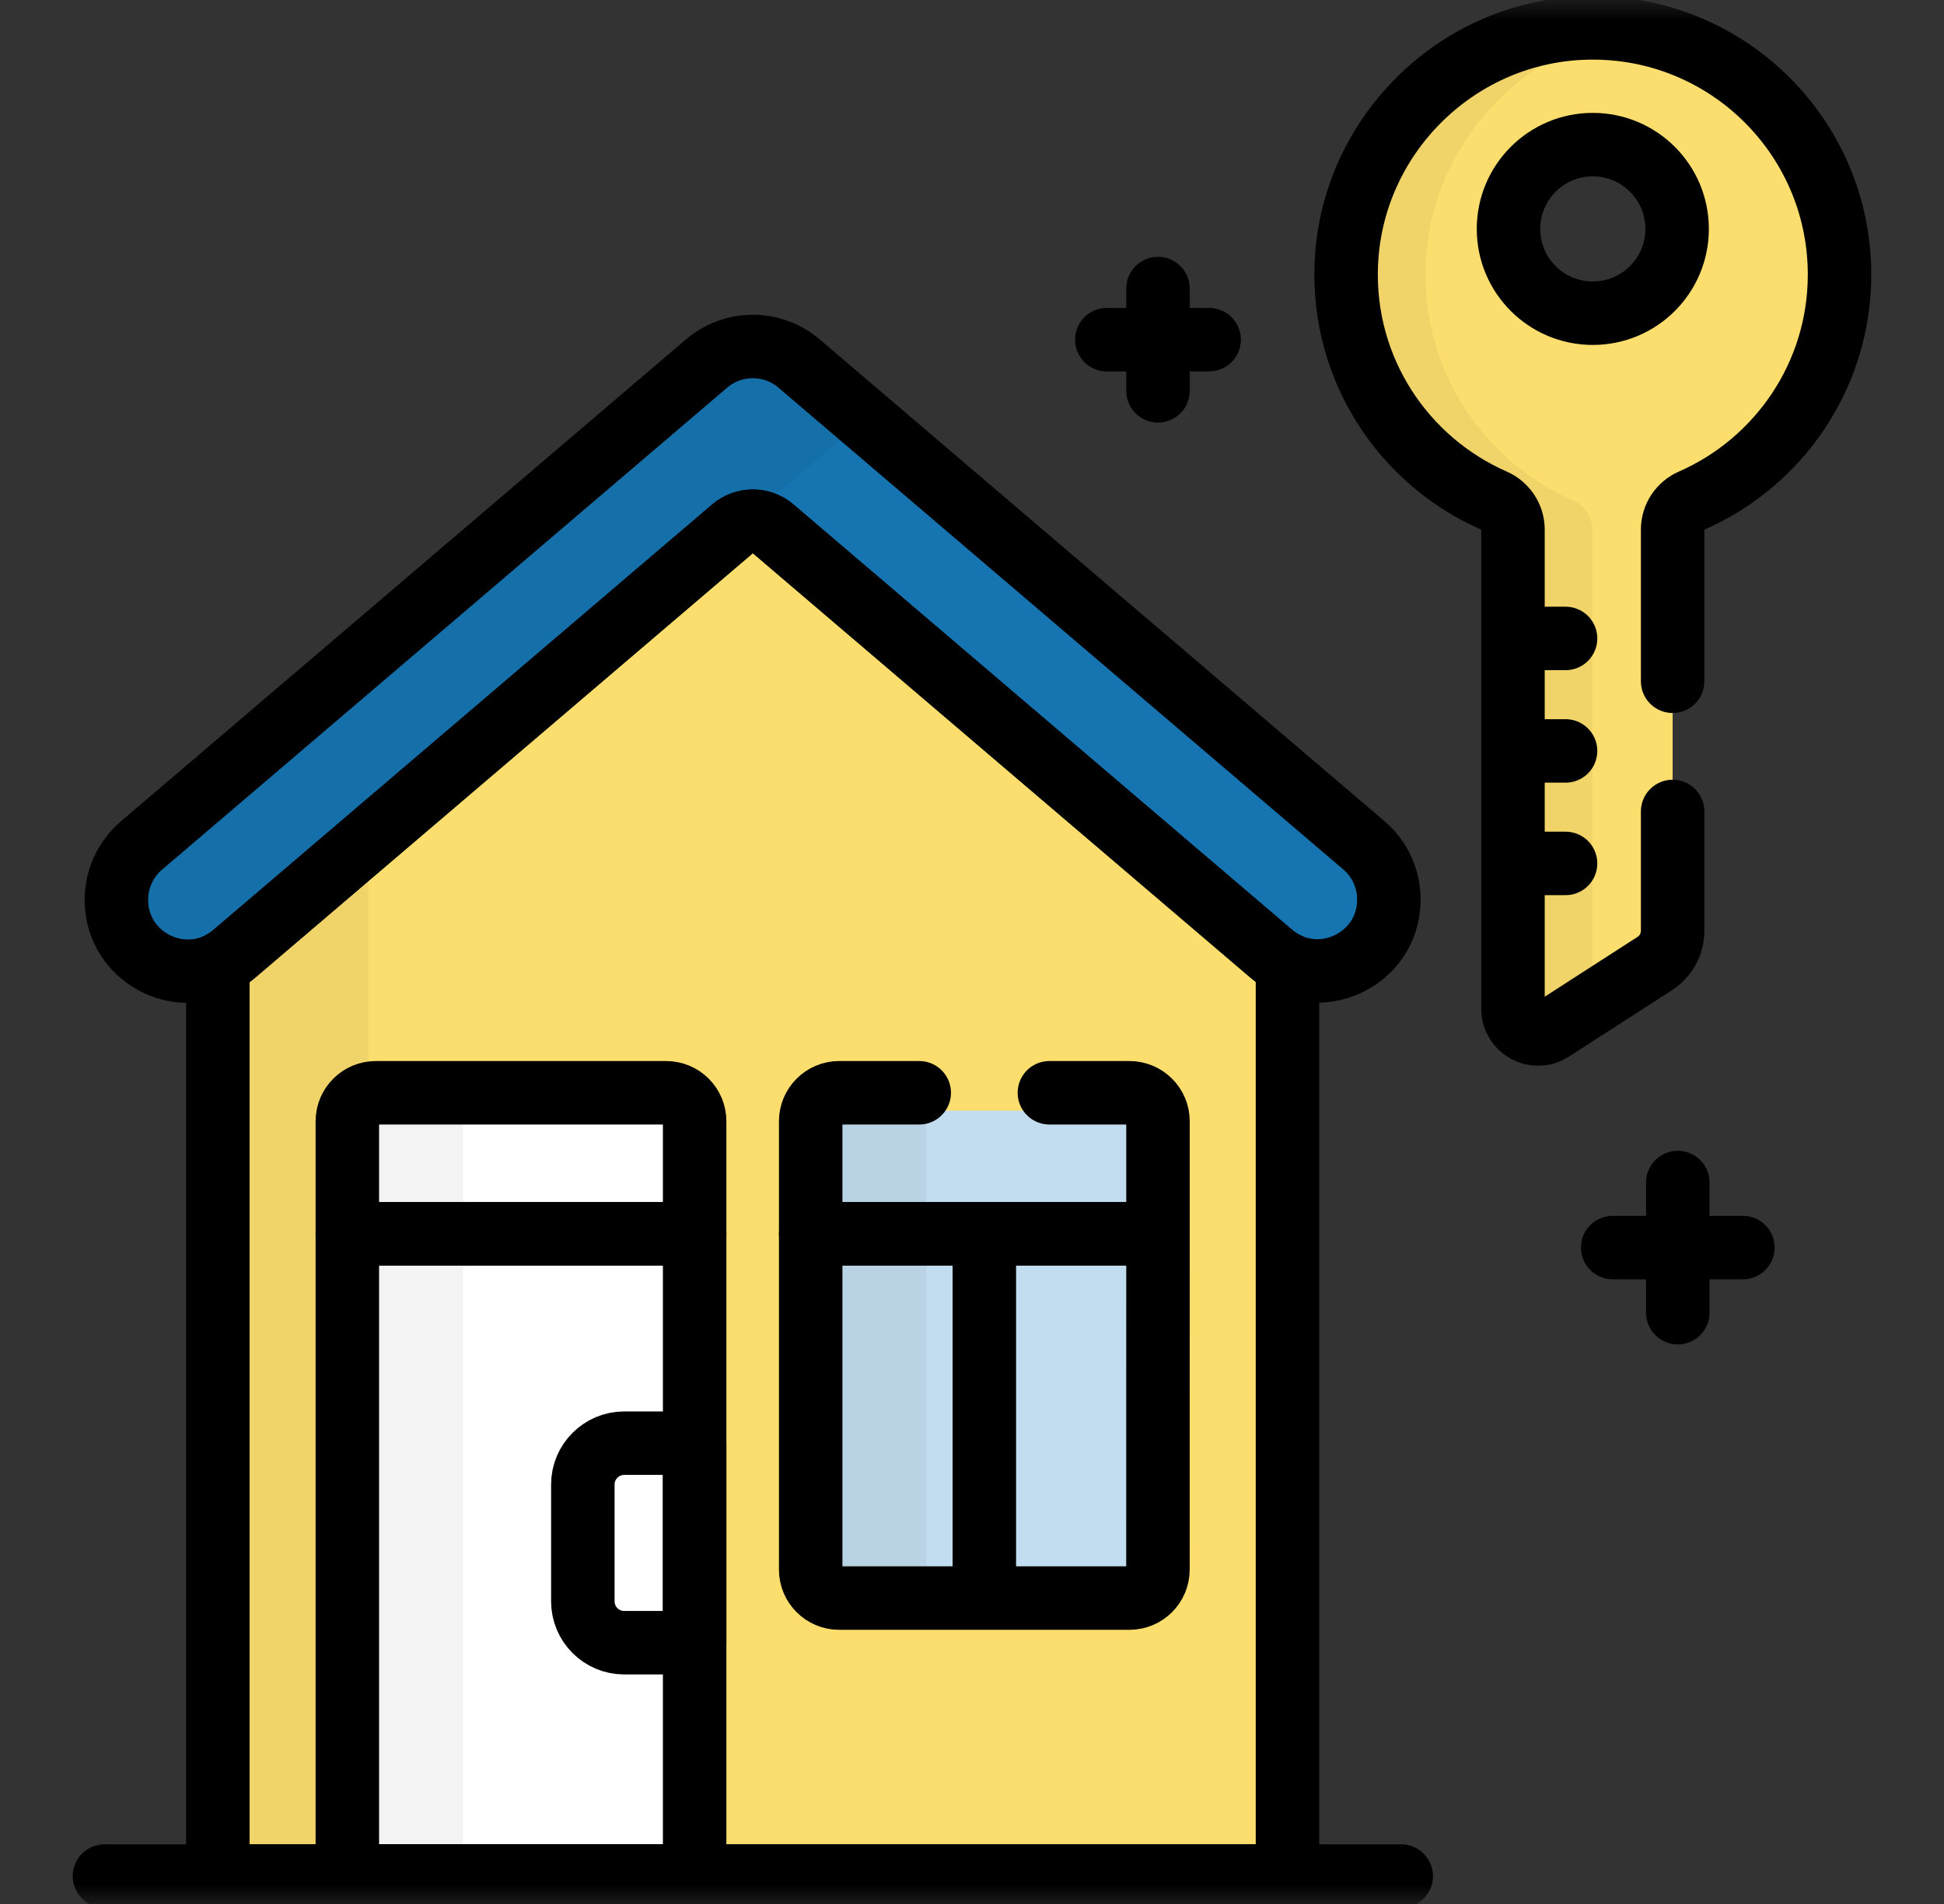
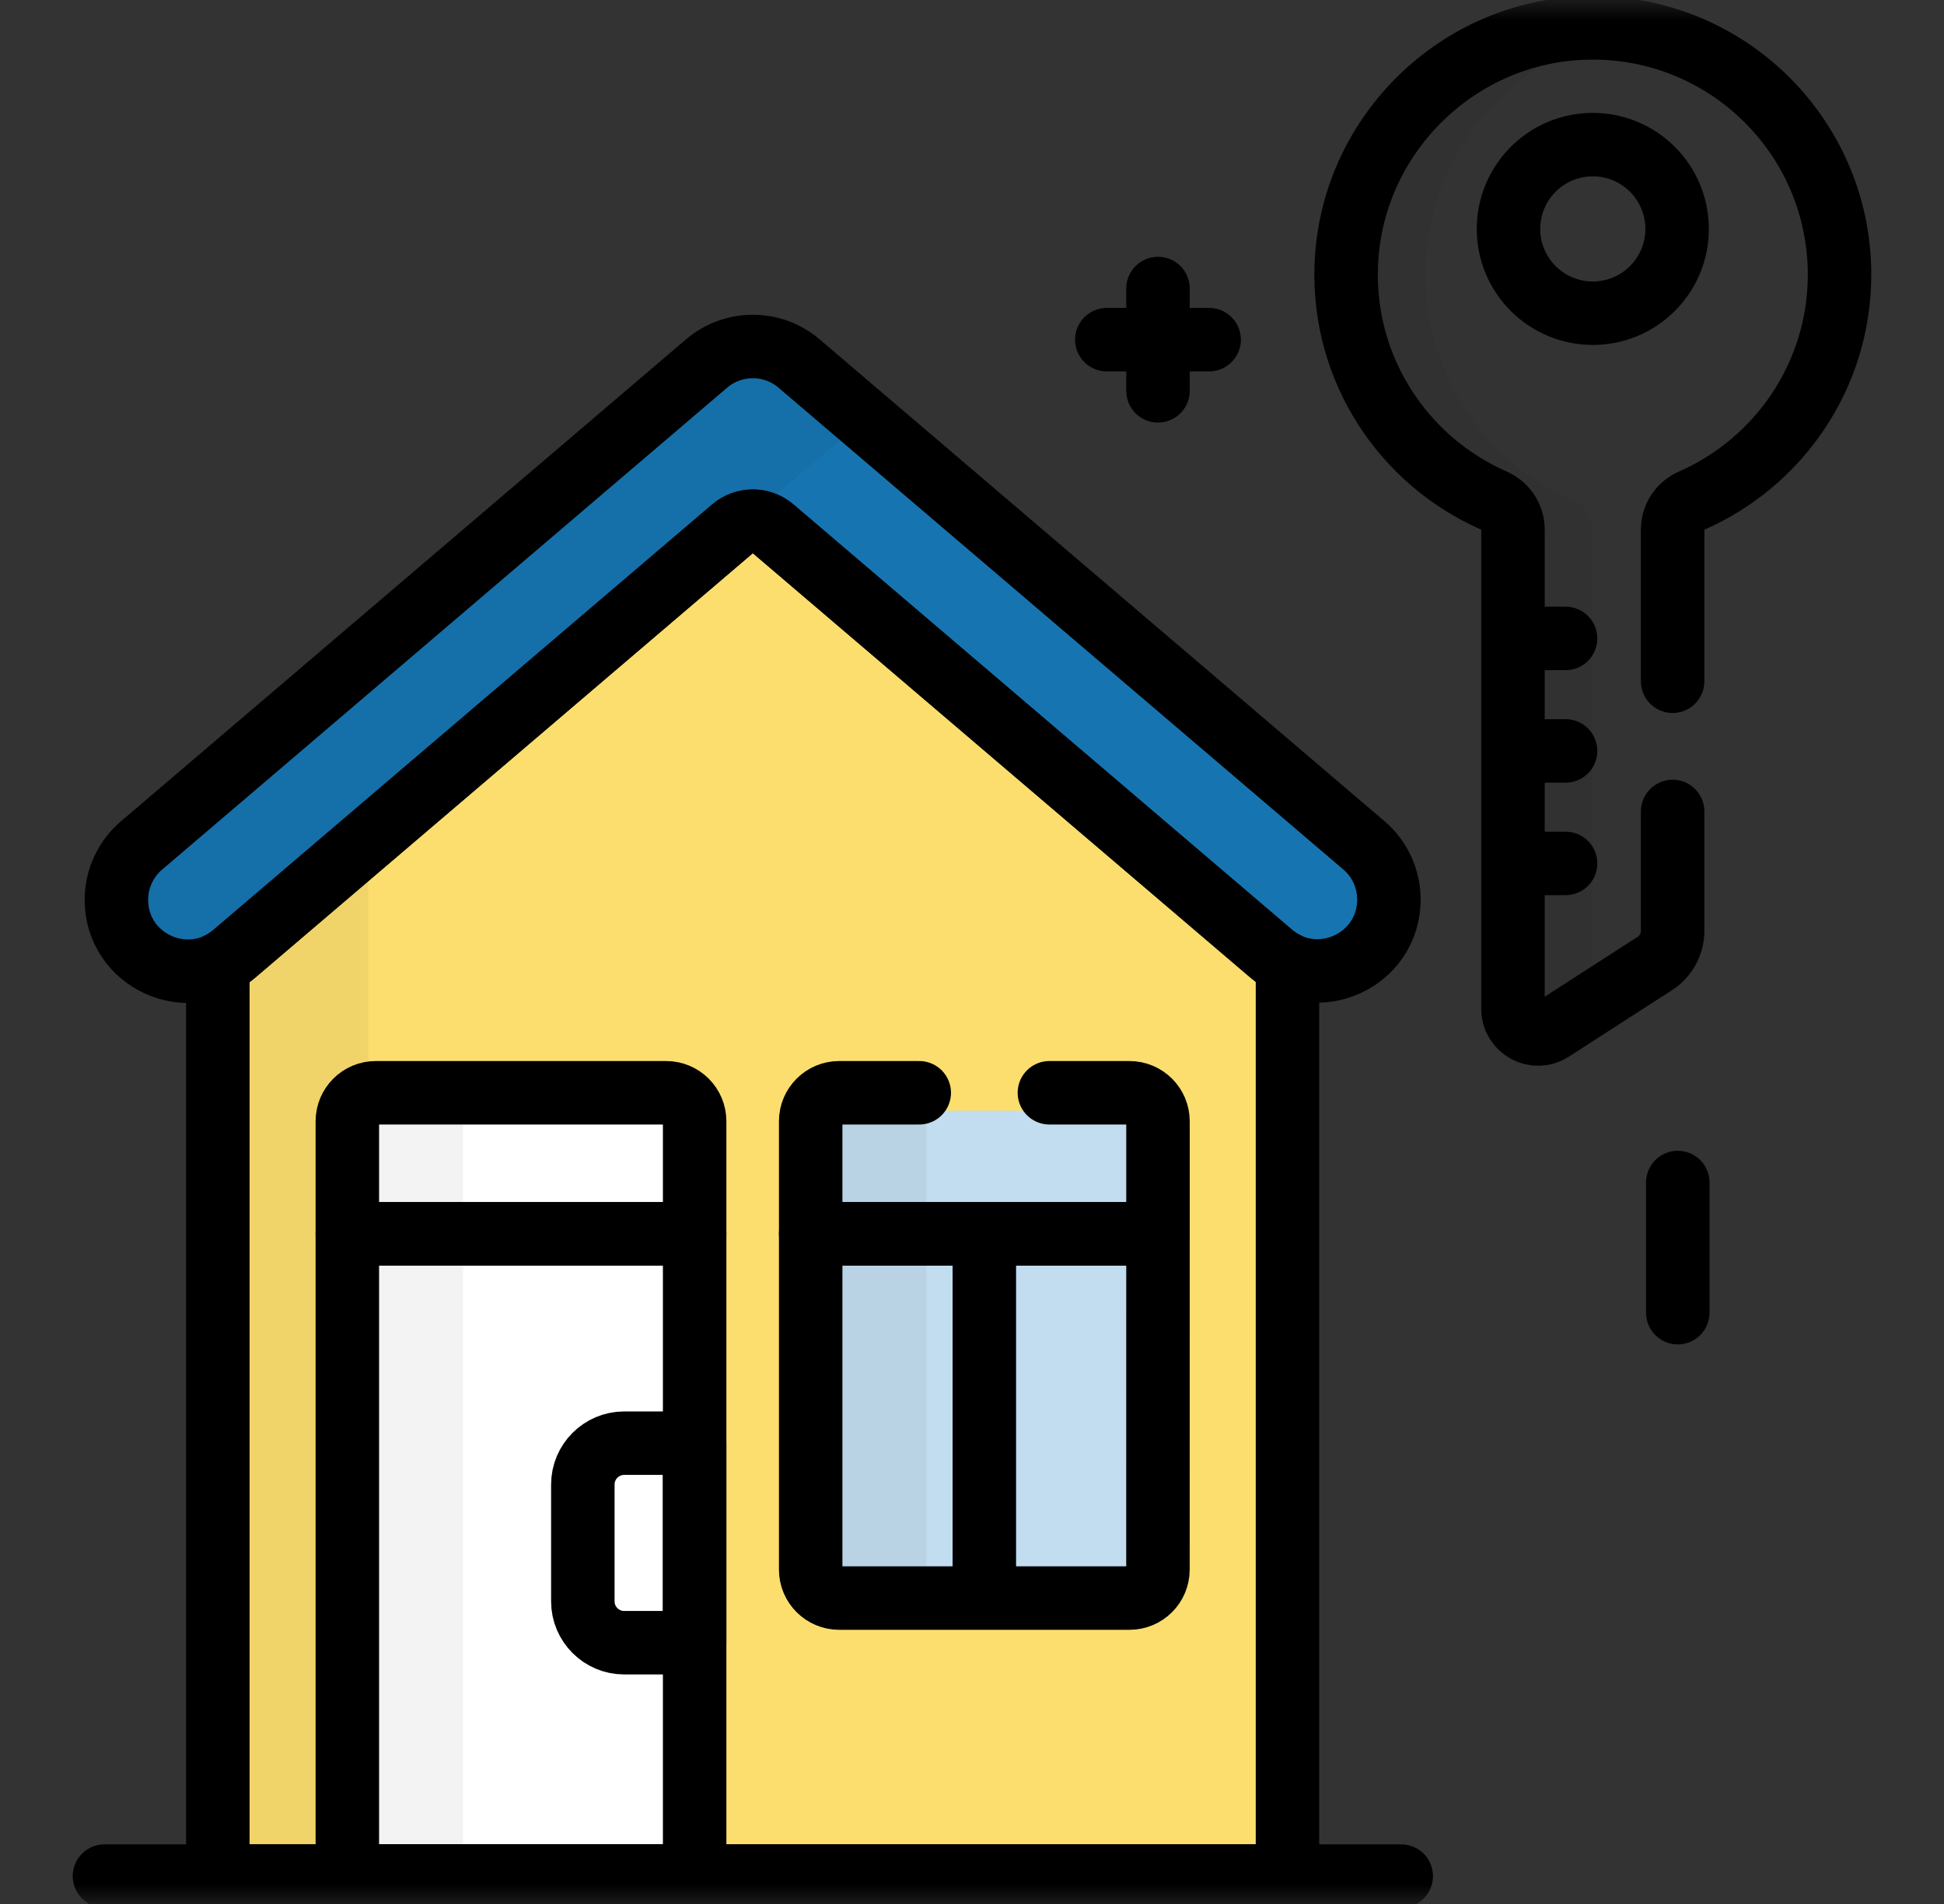
<svg xmlns="http://www.w3.org/2000/svg" width="49" height="48" viewBox="0 0 49 48" fill="none">
  <rect x="0" y="0" width="49" height="48" fill="#333333" stroke="none" />
  <mask id="mask0_985_8510" style="mask-type:luminance" maskUnits="userSpaceOnUse" x="0" y="0" width="49" height="48">
    <path d="M0.5 3.8147e-06H48.5V48H0.5V3.8147e-06Z" fill="white" />
  </mask>
  <g mask="url(#mask0_985_8510)">
-     <path d="M40.148 7.896C38.974 7.896 38.023 6.945 38.023 5.771C38.023 4.597 38.974 3.646 40.148 3.646C41.321 3.646 42.273 4.597 42.273 5.771C42.273 6.945 41.321 7.896 40.148 7.896ZM41.153 0.784H40.033L37 1L34.5 3.646L34 7.896L35.908 11.5L37.994 13L38.5 25.5L40.101 25.328L41.711 24.29C41.991 24.109 42.16 23.799 42.16 23.465V13.35C42.16 13.031 42.35 12.746 42.641 12.618C44.834 11.658 46.367 9.469 46.367 6.922C46.367 3.83 44.109 1.265 41.153 0.784Z" fill="#FCDE6E" />
    <path d="M40.135 13.35C40.135 13.031 39.944 12.746 39.652 12.618C37.39 11.625 35.831 9.327 35.934 6.676C36.048 3.708 38.279 1.249 41.153 0.784C40.732 0.716 40.296 0.69 39.851 0.71C36.648 0.859 34.057 3.471 33.934 6.676C33.831 9.327 35.39 11.625 37.652 12.618C37.944 12.746 38.135 13.031 38.135 13.35V25.435C38.135 25.936 38.69 26.238 39.11 25.966L40.135 25.305V13.35Z" fill="black" fill-opacity="0.05" />
    <path d="M19.642 12.203H18.971L5.5 24.308V47.297H32.452V24.308V23.219L19.642 12.203Z" fill="#FCDE6E" />
    <path d="M9.28 20.285L9.337 20.066L5.861 22.903L5.491 24.316V47.297H9.28V20.285Z" fill="black" fill-opacity="0.05" />
    <path d="M16.815 41.077V36.882L17.5 36.499V28.691C17.5 28.309 17.021 28 16.431 28H9.038L8.5 28.456V47H17.5V41.339L16.815 41.077Z" fill="white" />
    <path d="M12.388 27.55H9.473C9.077 27.55 8.755 27.871 8.755 28.268V47.297H11.67V28.268C11.67 27.871 11.991 27.55 12.388 27.55Z" fill="black" fill-opacity="0.05" />
    <path d="M28.428 28H21.203L20.5 28.446V39.641L21.386 40H28.428C29.02 40 29.5 39.697 29.5 39.324V28.677C29.5 28.303 29.02 28 28.428 28Z" fill="#C2DDF0" />
    <path d="M23.348 39.57V28.268C23.348 27.872 23.67 27.55 24.066 27.55H21.152C20.755 27.55 20.434 27.872 20.434 28.268V39.57C20.434 39.967 20.755 40.288 21.152 40.288H24.066C23.67 40.288 23.348 39.967 23.348 39.57Z" fill="black" fill-opacity="0.05" />
    <path d="M15.732 36.383C15.16 36.383 14.691 36.851 14.691 37.424V40.373C14.691 40.945 15.16 41.413 15.732 41.413H17.509V36.383H15.732Z" fill="white" />
    <path d="M34.378 21.31L21.886 10.653L19 8.5L2.5 22.677L5 24.5L18.728 13.181C18.98 13.096 19.267 13.144 19.48 13.325L32.045 24.045C33.212 25.04 35.009 24.211 35.009 22.677C35.009 22.151 34.778 21.652 34.378 21.31Z" fill="#1675B1" />
    <path d="M18.728 13.181L21.302 10.985C21.478 10.834 21.677 10.724 21.886 10.653L20.142 9.165C19.47 8.592 18.481 8.592 17.809 9.165L3.565 21.317C3.165 21.659 2.934 22.159 2.934 22.685C2.934 24.218 4.731 25.047 5.898 24.052L18.472 13.325C18.549 13.259 18.636 13.211 18.728 13.181Z" fill="black" fill-opacity="0.05" />
    <path d="M2.633 47.297H35.319" stroke="black" stroke-width="1.6" stroke-miterlimit="10" stroke-linecap="round" stroke-linejoin="round" />
    <path d="M34.377 21.31L20.142 9.165C19.47 8.592 18.481 8.592 17.809 9.165L3.564 21.317C3.164 21.659 2.934 22.159 2.934 22.685C2.934 24.218 4.731 25.047 5.897 24.052L18.471 13.325C18.762 13.077 19.189 13.077 19.48 13.325L32.045 24.044C33.211 25.04 35.008 24.211 35.008 22.677C35.008 22.151 34.778 21.651 34.377 21.31Z" stroke="black" stroke-width="1.6" stroke-miterlimit="10" stroke-linecap="round" stroke-linejoin="round" />
    <path d="M17.509 47.297H8.755V31.105H17.509V47.297Z" stroke="black" stroke-width="1.6" stroke-miterlimit="10" stroke-linecap="round" stroke-linejoin="round" />
    <path d="M16.791 27.549H9.473C9.077 27.549 8.755 27.871 8.755 28.267V31.105H17.509V28.267C17.509 27.871 17.187 27.549 16.791 27.549Z" stroke="black" stroke-width="1.6" stroke-miterlimit="10" stroke-linecap="round" stroke-linejoin="round" />
    <path d="M20.434 31.105V39.57C20.434 39.967 20.756 40.288 21.152 40.288H28.469C28.866 40.288 29.187 39.967 29.187 39.57L29.188 31.105H20.434Z" stroke="black" stroke-width="1.6" stroke-miterlimit="10" stroke-linecap="round" stroke-linejoin="round" />
    <path d="M15.732 36.383C15.159 36.383 14.691 36.851 14.691 37.424V40.373C14.691 40.945 15.159 41.413 15.732 41.413H17.508V36.383H15.732Z" stroke="black" stroke-width="1.6" stroke-miterlimit="10" stroke-linecap="round" stroke-linejoin="round" />
    <path d="M24.811 31.453V39.927" stroke="black" stroke-width="1.6" stroke-miterlimit="10" stroke-linecap="round" stroke-linejoin="round" />
    <path d="M32.045 24.045L19.48 13.325C19.189 13.078 18.762 13.078 18.471 13.325L5.898 24.052C5.769 24.162 5.632 24.249 5.491 24.316V47.297H32.452V24.308C32.311 24.241 32.174 24.155 32.045 24.045Z" stroke="black" stroke-width="1.6" stroke-miterlimit="10" stroke-linecap="round" stroke-linejoin="round" />
    <path d="M38.21 18.931H39.461" stroke="black" stroke-width="1.6" stroke-miterlimit="10" stroke-linecap="round" stroke-linejoin="round" />
    <path d="M38.21 16.095H39.461" stroke="black" stroke-width="1.6" stroke-miterlimit="10" stroke-linecap="round" stroke-linejoin="round" />
    <path d="M38.21 21.767H39.461" stroke="black" stroke-width="1.6" stroke-miterlimit="10" stroke-linecap="round" stroke-linejoin="round" />
    <path d="M42.29 29.811V33.093" stroke="black" stroke-width="1.6" stroke-miterlimit="10" stroke-linecap="round" stroke-linejoin="round" />
-     <path d="M40.649 31.452H43.931" stroke="black" stroke-width="1.6" stroke-miterlimit="10" stroke-linecap="round" stroke-linejoin="round" />
    <path d="M29.188 7.274V9.853" stroke="black" stroke-width="1.6" stroke-miterlimit="10" stroke-linecap="round" stroke-linejoin="round" />
    <path d="M27.898 8.563H30.477" stroke="black" stroke-width="1.6" stroke-miterlimit="10" stroke-linecap="round" stroke-linejoin="round" />
    <path d="M23.17 27.549H21.152C20.756 27.549 20.434 27.871 20.434 28.267V31.105H29.188V28.267C29.188 27.871 28.866 27.549 28.469 27.549H26.451" stroke="black" stroke-width="1.6" stroke-miterlimit="10" stroke-linecap="round" stroke-linejoin="round" />
    <path d="M42.16 17.175V13.35C42.16 13.032 42.35 12.746 42.642 12.619C44.834 11.658 46.367 9.469 46.367 6.922C46.367 3.389 43.421 0.544 39.852 0.71C36.648 0.859 34.058 3.471 33.934 6.676C33.831 9.327 35.39 11.625 37.652 12.618C37.944 12.746 38.136 13.031 38.136 13.35V25.435C38.136 25.936 38.69 26.238 39.111 25.966L41.711 24.29C41.991 24.109 42.16 23.799 42.16 23.465V20.457M38.023 5.771C38.023 4.597 38.974 3.646 40.148 3.646C41.322 3.646 42.273 4.597 42.273 5.771C42.273 6.945 41.322 7.896 40.148 7.896C38.974 7.896 38.023 6.945 38.023 5.771Z" stroke="black" stroke-width="1.6" stroke-miterlimit="10" stroke-linecap="round" stroke-linejoin="round" />
  </g>
</svg>